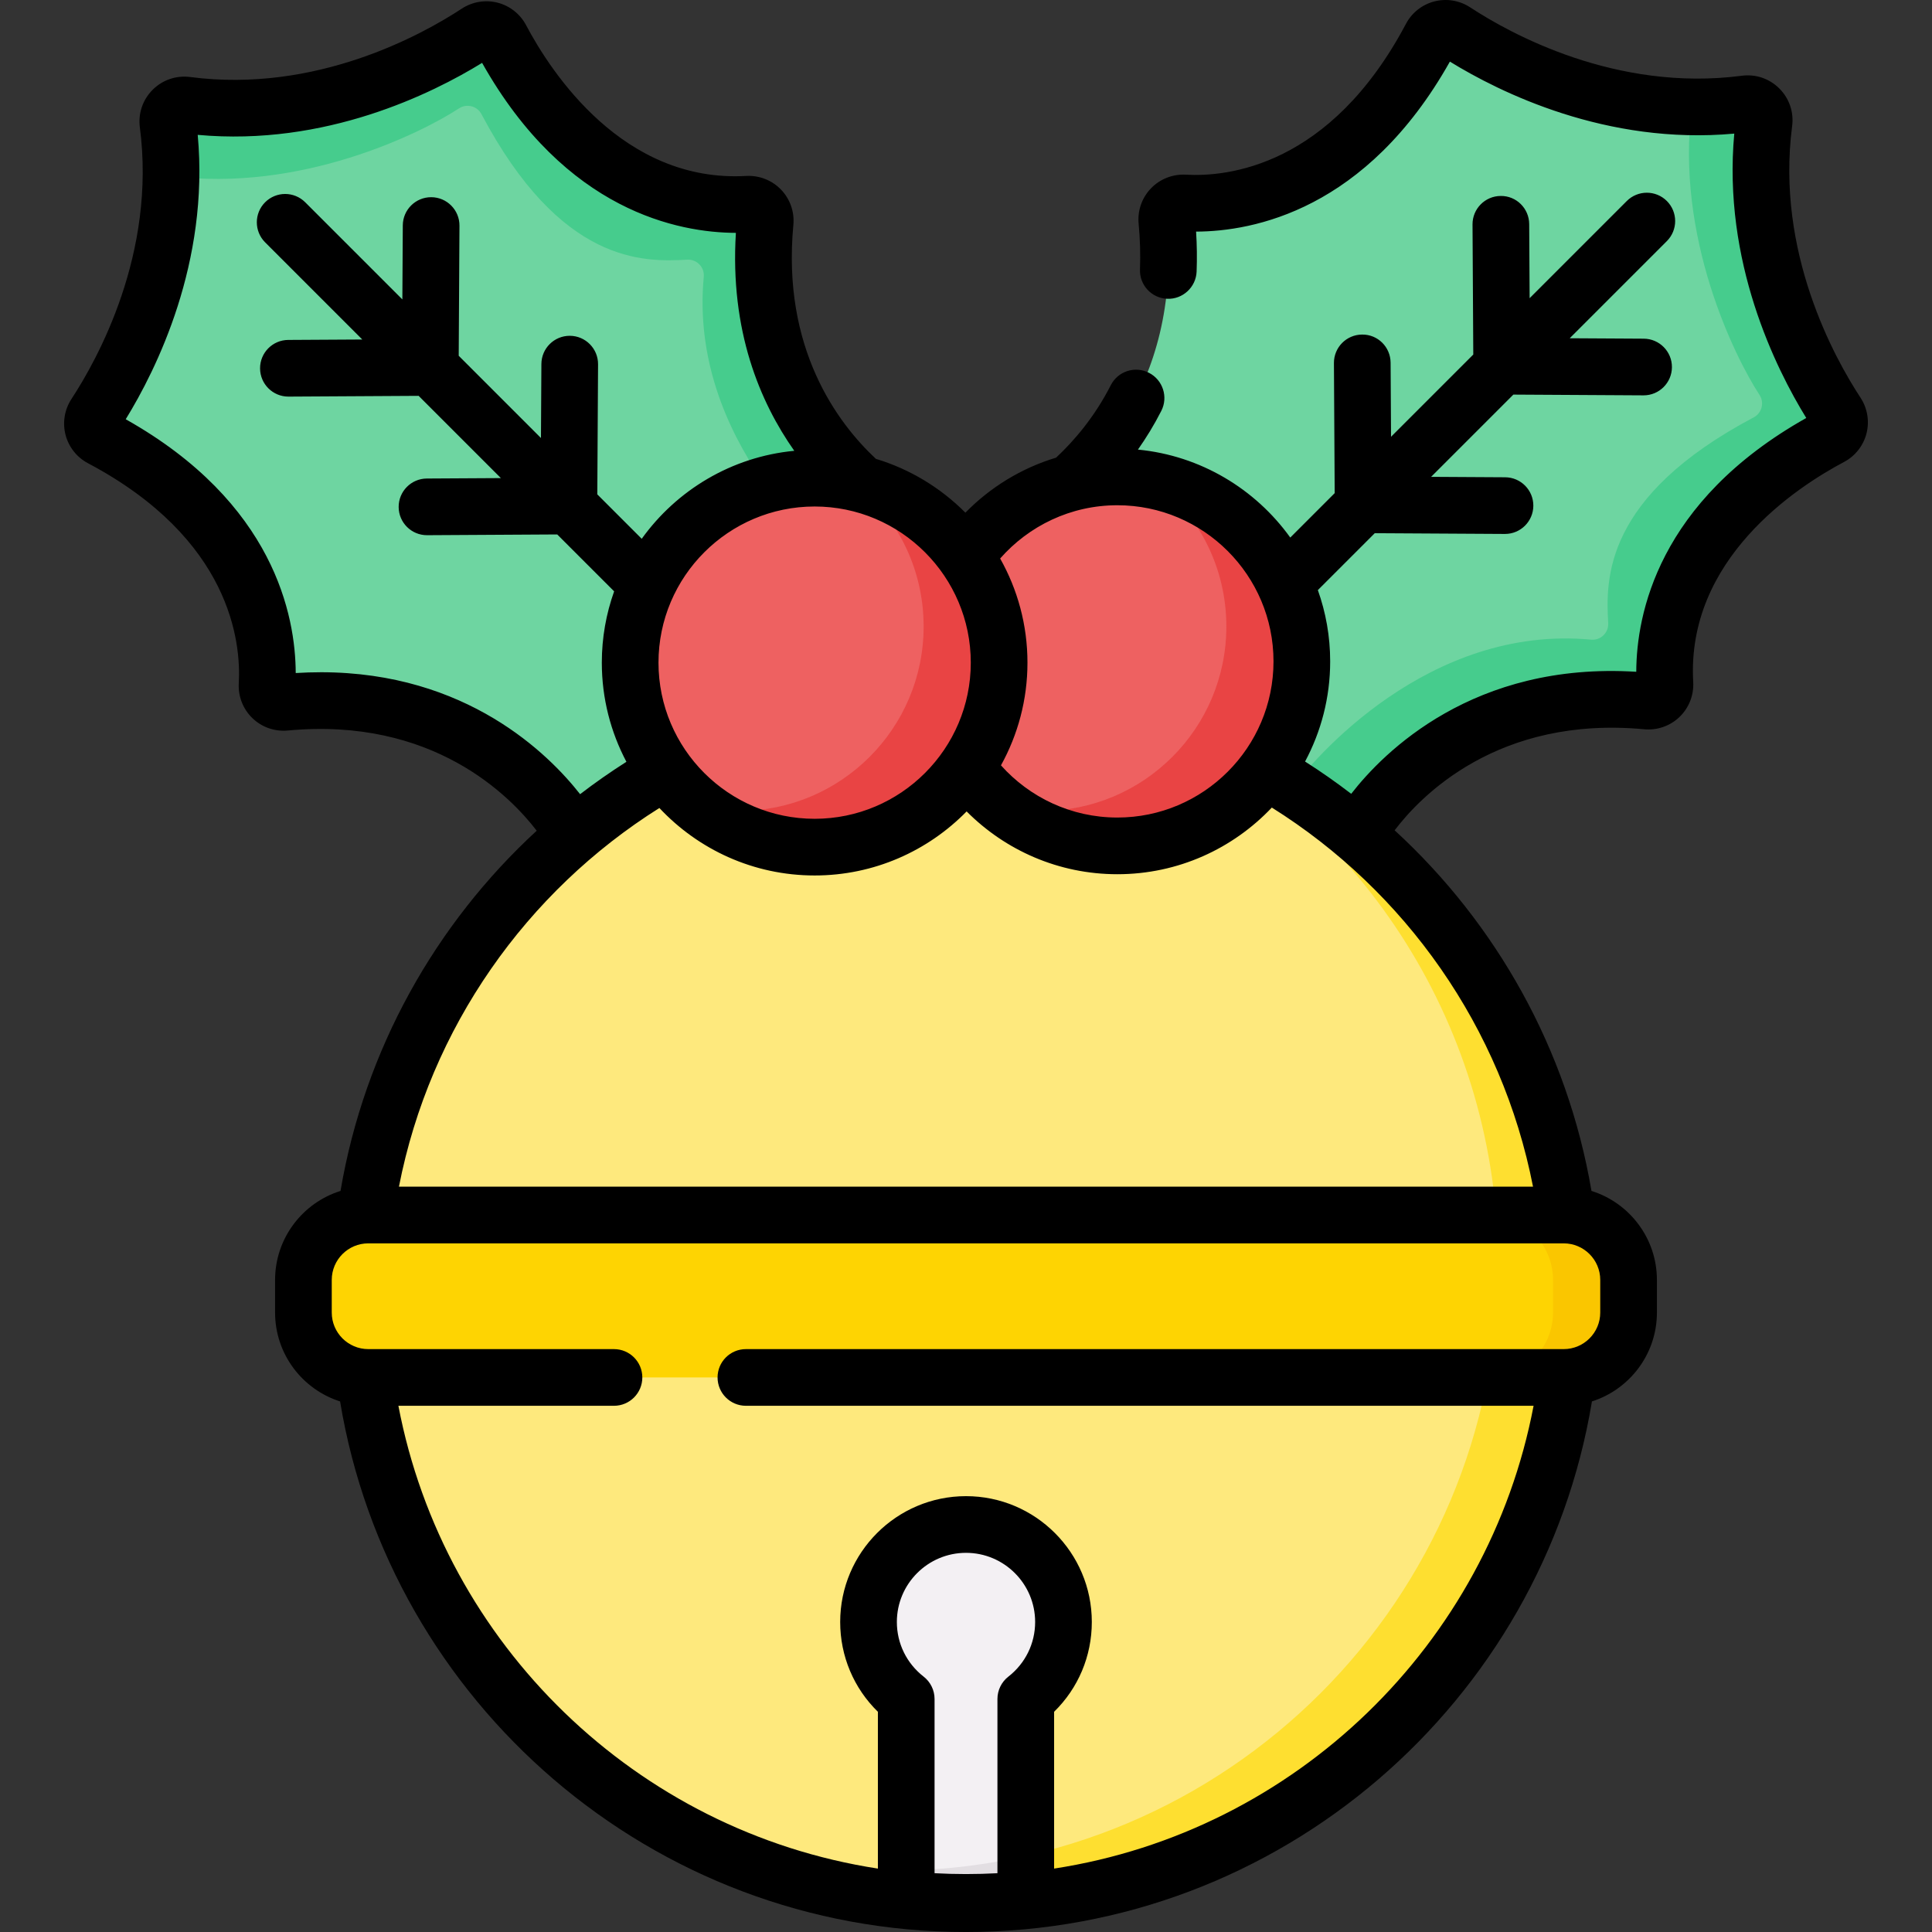
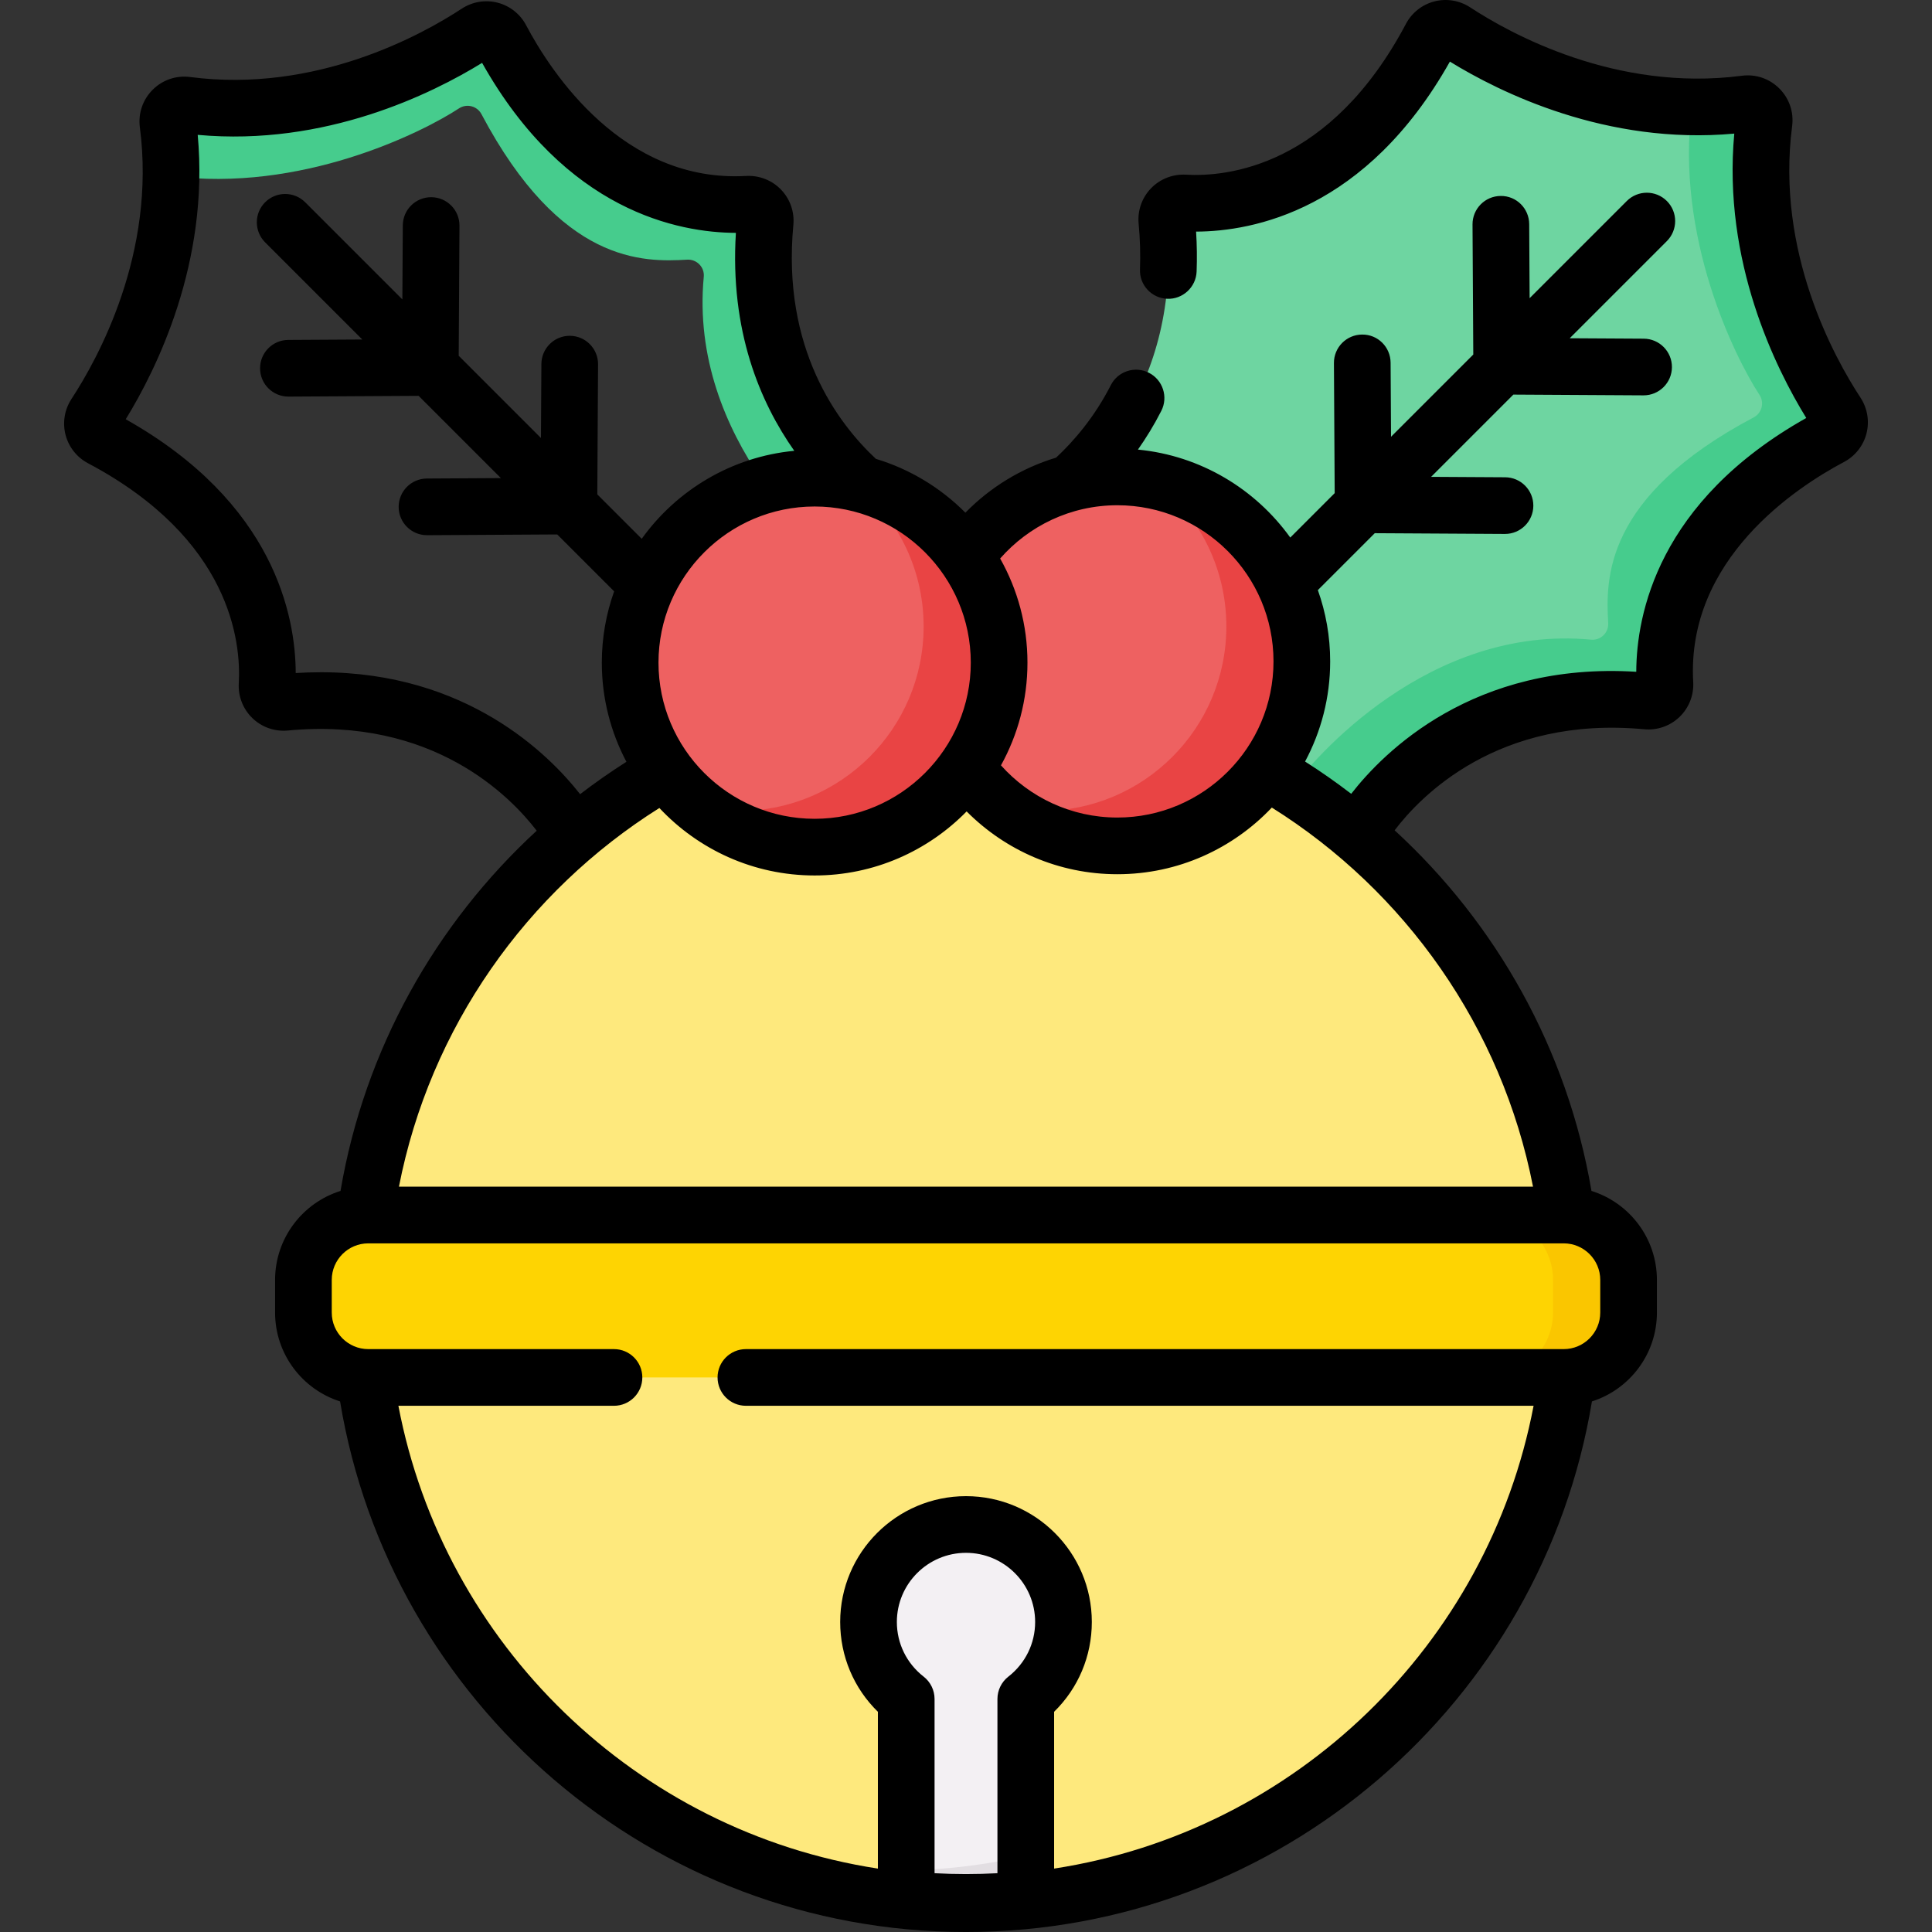
<svg xmlns="http://www.w3.org/2000/svg" id="Capa_1" enable-background="new 0 0 512.333 512.333" height="512" viewBox="0 0 512.333 512.333" width="512">
  <rect x="0" y="0" width="512.333" height="512.333" fill="#333333" stroke="none" />
  <g>
    <g>
-       <path d="m70.824 181.285c.697-12.244-2.14-43.273-43.995-65.435-2.27-1.202-3.006-4.11-1.598-6.257 6.95-10.593 24.036-40.931 19.31-77.124-.375-2.87 2.059-5.303 4.928-4.928 36.193 4.725 66.531-12.36 77.124-19.31 2.147-1.409 5.055-.672 6.257 1.598 22.161 41.855 53.191 44.692 65.435 43.995 2.678-.153 4.871 2.103 4.62 4.774-4.257 45.194 22.51 67.909 31.628 74.268 1.7 1.186 2.33 3.397 1.522 5.305l-23.379 55.176c-.445 1.049-1.28 1.884-2.329 2.329l-55.176 23.379c-1.908.809-4.12.178-5.305-1.522-6.359-9.118-29.074-35.884-74.268-31.628-2.67.251-4.926-1.942-4.774-4.62z" fill="#6ed5a1" />
-     </g>
+       </g>
    <g>
      <path d="m441.508 181.285c-.697-12.244 2.14-43.273 43.995-65.435 2.27-1.202 3.006-4.11 1.598-6.257-6.95-10.593-24.035-40.931-19.31-77.124.375-2.87-2.059-5.303-4.928-4.928-36.193 4.725-66.531-12.36-77.124-19.31-2.147-1.409-5.055-.672-6.257 1.598-22.161 41.855-53.191 44.692-65.435 43.995-2.678-.153-4.871 2.103-4.62 4.774 4.257 45.194-22.51 67.909-31.628 74.268-1.7 1.186-2.33 3.397-1.522 5.305l23.379 55.176c.445 1.049 1.28 1.884 2.329 2.329l55.176 23.379c1.908.809 4.12.178 5.305-1.522 6.359-9.118 29.074-35.884 74.268-31.628 2.671.251 4.927-1.942 4.774-4.62z" fill="#6ed5a1" />
    </g>
    <g>
      <path d="m485.499 115.852c-41.851 22.163-44.686 53.193-43.995 65.436.16 2.675-2.104 4.87-4.769 4.619-45.197-4.258-67.911 22.503-74.263 31.621-1.192 1.703-3.397 2.334-5.31 1.523l-17.804-7.545c1.092-.16 2.114-.751 2.785-1.714 6.042-8.667 36.826-44.215 79.788-40.167 2.535.24 4.679-1.844 4.539-4.388-.671-11.642-1.182-33.512 38.604-54.573 2.154-1.142 2.856-3.908 1.513-5.952-6.593-10.059-22.377-42.004-17.929-76.37 4.609.07 9.358-.17 14.207-.802 2.865-.371 5.3 2.054 4.929 4.93-4.729 36.19 12.354 66.529 19.307 77.119 1.404 2.155.673 5.061-1.602 6.263z" fill="#46cc8d" />
    </g>
    <g>
      <path d="m132.853 9.831c22.163 41.851 53.193 44.686 65.436 43.995 2.675-.16 4.87 2.104 4.619 4.769-4.258 45.197 22.503 67.911 31.621 74.263 1.703 1.192 2.334 3.397 1.523 5.31l-7.545 17.804c-.16-1.092-.751-2.114-1.714-2.785-8.667-6.042-44.215-36.825-40.167-79.788.24-2.535-1.844-4.679-4.388-4.539-11.642.671-33.512 1.182-54.573-38.604-1.142-2.154-3.908-2.856-5.952-1.513-10.059 6.593-42.004 22.377-76.37 17.929.07-4.609-.17-9.358-.802-14.208-.371-2.865 2.054-5.3 4.93-4.929 36.19 4.729 66.529-12.354 77.119-19.307 2.155-1.403 5.061-.671 6.263 1.603z" fill="#46cc8d" />
    </g>
    <g>
      <circle cx="256.166" cy="343.74" fill="#fee97d" r="160.745" />
    </g>
    <g>
-       <path d="m416.907 343.743c0 88.771-71.959 160.74-160.741 160.74-26.251 0-51.029-6.292-72.911-17.454 16.672 5.861 34.607 9.047 53.283 9.047 88.782 0 160.751-71.969 160.751-160.751 0-62.521-35.699-116.705-87.83-143.287 62.591 21.984 107.448 81.609 107.448 151.705z" fill="#fedf30" />
-     </g>
+       </g>
    <g>
      <path d="m414.665 365.277h-316.997c-9.503 0-17.206-7.703-17.206-17.206v-8.662c0-9.503 7.703-17.206 17.206-17.206h316.997c9.503 0 17.206 7.704 17.206 17.206v8.662c0 9.503-7.703 17.206-17.206 17.206z" fill="#fed402" />
    </g>
    <g>
      <path d="m431.876 339.404v8.667c0 9.498-7.705 17.203-17.213 17.203h-20.039c9.508 0 17.213-7.705 17.213-17.203v-8.667c0-9.498-7.705-17.203-17.213-17.203h20.039c9.508 0 17.213 7.705 17.213 17.203z" fill="#fac600" />
    </g>
    <g>
      <path d="m282.016 430.12c0 8.296-3.918 15.68-9.999 20.42v53.163c-5.21.521-10.5.782-15.851.782-5.35 0-10.641-.26-15.851-.782v-53.163c-6.082-4.739-9.999-12.124-9.999-20.42 0-14.278 11.572-25.85 25.85-25.85s25.85 11.572 25.85 25.85z" fill="#f3f0f3" />
    </g>
    <g>
      <path d="m272.017 492.149v11.552c-.651.06-1.303.13-1.954.18-1.192.11-2.385.201-3.577.271-.471.03-.952.06-1.423.08-2.946.17-5.911.25-8.897.25-5.316 0-10.58-.249-15.851-.782v-7.665c10.872-.248 21.472-1.581 31.702-3.886z" fill="#e2dee2" />
    </g>
    <g>
      <circle cx="296.304" cy="175.39" fill="#ee6161" r="48.923" />
    </g>
    <g>
      <path d="m345.228 175.394c0 27.012-21.902 48.915-48.925 48.915-11.302 0-21.722-3.837-30.008-10.28 3.226.671 6.563 1.022 9.989 1.022 27.022 0 48.924-21.912 48.924-48.924 0-15.701-7.394-29.677-18.896-38.635 22.224 4.618 38.916 24.306 38.916 47.902z" fill="#e94444" />
    </g>
    <g>
      <circle cx="216.028" cy="175.39" fill="#ee6161" r="48.923" />
    </g>
    <g>
      <path d="m264.953 175.394c0 27.012-21.902 48.915-48.925 48.915-11.302 0-21.722-3.837-30.008-10.28 3.226.671 6.563 1.022 9.989 1.022 27.022 0 48.924-21.912 48.924-48.924 0-15.701-7.394-29.677-18.896-38.635 22.224 4.618 38.916 24.306 38.916 47.902z" fill="#e94444" />
    </g>
    <path d="m493.384 105.471c-6.908-10.529-22.502-38.625-18.142-72.029.483-3.699-.75-7.333-3.385-9.968-2.635-2.633-6.264-3.875-9.968-3.385-33.41 4.357-61.501-11.235-72.029-18.141-2.793-1.834-6.252-2.408-9.487-1.573-3.23.831-5.976 2.995-7.533 5.937-20.101 37.962-47.507 40.638-58.367 40.009-3.468-.183-6.844 1.123-9.255 3.625-2.405 2.496-3.598 5.906-3.273 9.357.389 4.126.51 8.207.359 12.133-.159 4.146 3.072 7.638 7.22 7.797 4.102.177 7.638-3.072 7.797-7.22.133-3.456.087-7.007-.137-10.594 15.115-.05 45.143-5.687 67.303-45.08 13.164 8.108 41.514 22.208 75.413 19.09-3.121 33.906 10.983 62.251 19.092 75.414-39.398 22.161-45.032 52.19-45.081 67.302-43.151-2.692-66.985 21.281-75.593 32.361-3.947-3.024-8.025-5.886-12.235-8.559 4.243-7.921 6.657-16.962 6.657-26.559 0-6.629-1.158-12.99-3.267-18.904l15.091-15.09 34.492.2h.045c4.13 0 7.489-3.336 7.514-7.47.024-4.151-3.321-7.534-7.47-7.559l-19.637-.114 21.81-21.81 34.491.2h.045c4.13 0 7.489-3.335 7.514-7.47.023-4.151-3.321-7.534-7.471-7.559l-19.636-.114 25.765-25.765c2.934-2.935 2.934-7.693 0-10.628-2.934-2.932-7.692-2.934-10.628 0l-25.766 25.766-.114-19.638c-.024-4.149-3.388-7.52-7.559-7.47-4.15.025-7.495 3.408-7.47 7.559l.201 34.492-21.81 21.81-.114-19.637c-.024-4.15-3.385-7.523-7.559-7.47-4.15.024-7.495 3.408-7.47 7.559l.201 34.491-11.78 11.78c-9.251-12.879-23.776-21.723-40.396-23.325 2.167-3.075 4.27-6.479 6.196-10.264 1.883-3.698.411-8.224-3.288-10.105-3.701-1.884-8.224-.411-10.105 3.288-4.396 8.637-9.971 14.989-14.507 19.216-9.229 2.787-17.471 7.869-24.051 14.593-6.529-6.559-14.648-11.533-23.733-14.269-10.113-9.45-24.979-29.218-21.887-62.044.325-3.45-.868-6.86-3.273-9.356-2.411-2.501-5.784-3.812-9.254-3.625-32.571 1.846-51.67-27.362-58.367-40.008-1.558-2.943-4.304-5.107-7.534-5.938-3.237-.835-6.695-.258-9.487 1.573-10.528 6.908-38.618 22.497-72.029 18.141-3.694-.486-7.332.751-9.968 3.385-2.634 2.635-3.868 6.268-3.385 9.968 4.36 33.403-11.235 61.5-18.141 72.029-1.832 2.792-2.405 6.248-1.574 9.484.83 3.23 2.993 5.976 5.937 7.537 37.967 20.102 40.627 47.514 40.009 58.365v.003c-.197 3.471 1.126 6.844 3.627 9.254 2.497 2.404 5.912 3.593 9.354 3.271 38.479-3.631 59.021 17.425 66.023 26.57-26.85 24.712-45.655 58.027-52.025 95.521-10.044 3.142-17.353 12.533-17.353 23.599v8.662c0 11.023 7.253 20.381 17.237 23.56 13.19 79.713 82.589 140.702 165.982 140.702 83.395 0 152.799-60.989 165.988-140.704 9.98-3.18 17.231-12.537 17.231-23.558v-8.662c0-11.066-7.31-20.457-17.354-23.599-6.387-37.559-25.262-70.911-52.197-95.631 6.841-9.022 27.399-30.434 66.196-26.793 3.445.321 6.857-.868 9.354-3.271 2.501-2.411 3.824-5.783 3.627-9.257-1.856-32.575 27.36-51.669 40.011-58.366 2.942-1.56 5.105-4.306 5.935-7.536.831-3.238.258-6.695-1.573-9.486zm-197.08 28.511c22.832 0 41.408 18.576 41.408 41.408s-18.576 41.408-41.408 41.408c-12.254 0-23.276-5.354-30.865-13.842 4.471-8.081 7.026-17.363 7.026-27.234 0-10.029-2.639-19.447-7.245-27.615 7.593-8.644 18.702-14.125 31.084-14.125zm-38.868 41.74c0 22.832-18.576 41.408-41.408 41.408s-41.408-18.576-41.408-41.408 18.576-41.408 41.408-41.408 41.408 18.576 41.408 41.408zm-172.36 2.546c-2.162 0-4.387.069-6.656.21-.05-15.116-5.68-45.143-45.081-67.302 8.109-13.163 22.213-41.508 19.092-75.414 33.896 3.112 62.249-10.982 75.413-19.09 22.161 39.395 52.188 45.031 67.303 45.08-1.623 25.972 6.412 44.931 15.484 57.797-16.645 1.587-31.193 10.435-40.456 23.33l-11.78-11.78.201-34.491c.024-4.151-3.321-7.534-7.47-7.559h-.045c-4.13 0-7.489 3.335-7.513 7.47l-.115 19.637-21.81-21.81.201-34.492c.024-4.151-3.321-7.534-7.47-7.559h-.045c-4.13 0-7.489 3.336-7.514 7.47l-.115 19.639-25.766-25.765c-2.935-2.933-7.693-2.933-10.628 0-2.934 2.935-2.934 7.693 0 10.628l25.765 25.765-19.636.114c-4.15.024-7.494 3.408-7.47 7.559.025 4.135 3.383 7.47 7.514 7.47h.045l34.491-.2 21.81 21.81-19.637.114c-4.15.024-7.494 3.408-7.471 7.559.025 4.135 3.384 7.47 7.514 7.47h.045l34.492-.2 15.091 15.09c-2.109 5.914-3.267 12.275-3.267 18.904 0 9.492 2.366 18.439 6.523 26.298-4.223 2.686-8.323 5.547-12.28 8.588-8.297-10.589-30.065-32.34-68.759-32.34zm182.322 266.345c-1.827 1.424-2.895 3.61-2.895 5.927v46.204c-5.53.3-11.143.3-16.673 0v-46.204c0-2.316-1.068-4.503-2.895-5.927-4.515-3.52-7.104-8.802-7.104-14.494 0-10.11 8.225-18.335 18.335-18.335s18.335 8.225 18.335 18.335c.001 5.692-2.588 10.975-7.103 14.494zm156.959-105.204v8.662c0 5.344-4.347 9.691-9.692 9.691h-216.863c-4.151 0-7.515 3.364-7.515 7.515s3.364 7.514 7.515 7.514h208.879c-12.049 63.278-63.127 112.889-127.149 122.728v-41.583c6.396-6.259 9.999-14.749 9.999-23.817 0-18.397-14.967-33.364-33.364-33.364s-33.364 14.967-33.364 33.364c0 9.068 3.603 17.558 9.999 23.817v41.583c-64.023-9.839-115.105-59.449-127.154-122.728h57.17c4.151 0 7.515-3.364 7.515-7.514s-3.364-7.515-7.515-7.515h-65.15c-5.344 0-9.692-4.347-9.692-9.691v-8.662c0-5.344 4.347-9.691 9.692-9.691h316.997c5.344-.001 9.692 4.347 9.692 9.691zm-17.824-24.721h-300.74c8.237-42.21 33.841-78.28 69.064-100.422 10.305 11 24.944 17.894 41.171 17.894 15.776 0 30.054-6.515 40.305-16.985 10.225 10.277 24.364 16.653 39.971 16.653 16.119 0 30.669-6.803 40.963-17.676 35.328 22.128 61.012 58.248 69.266 100.536z" />
  </g>
</svg>